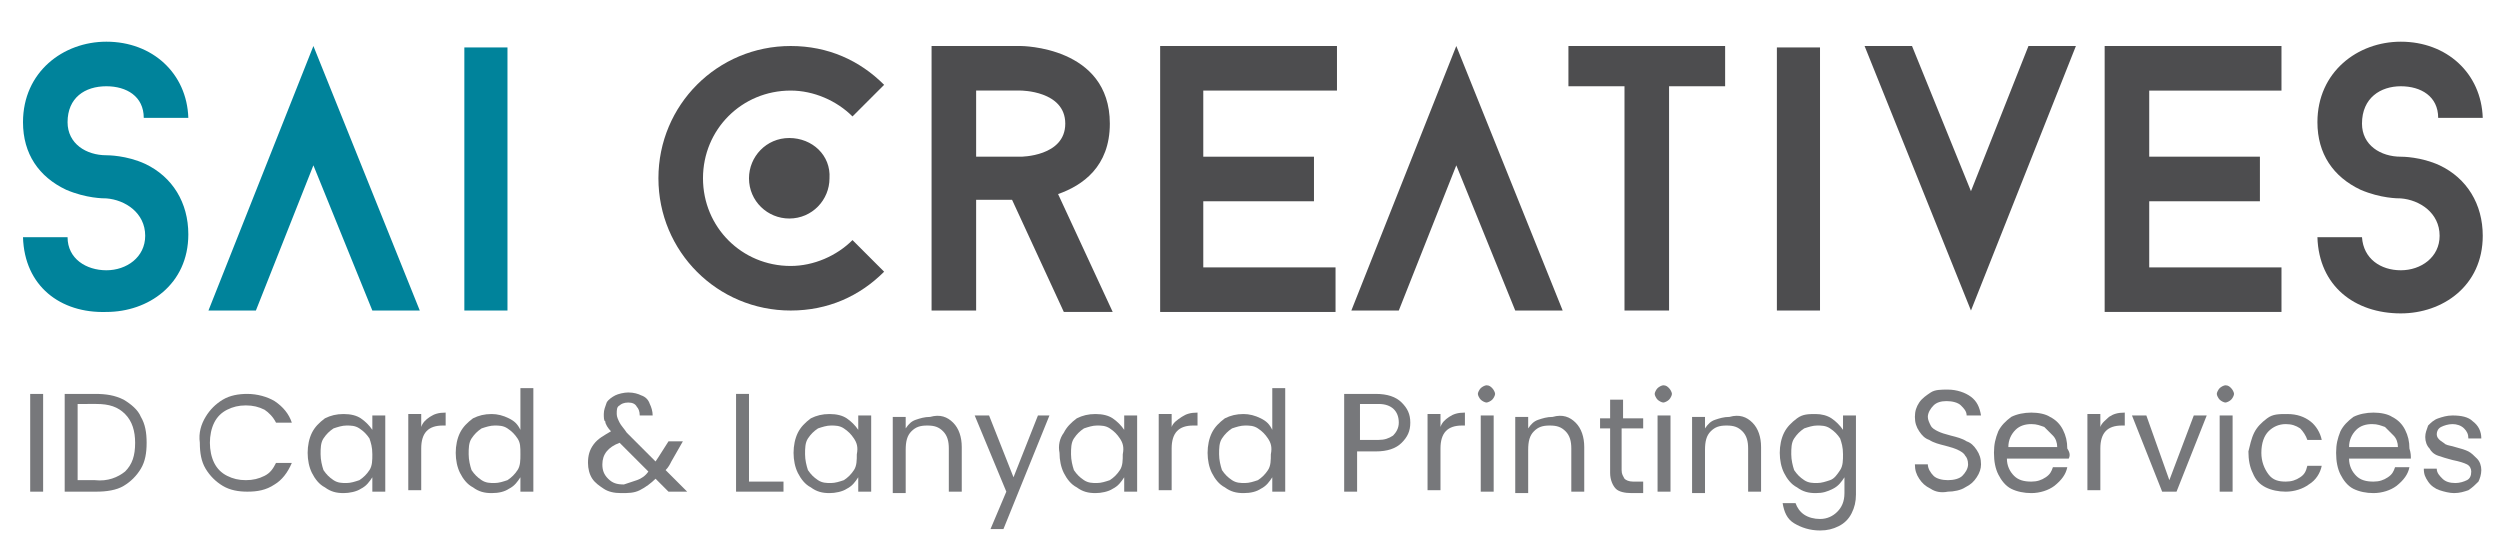
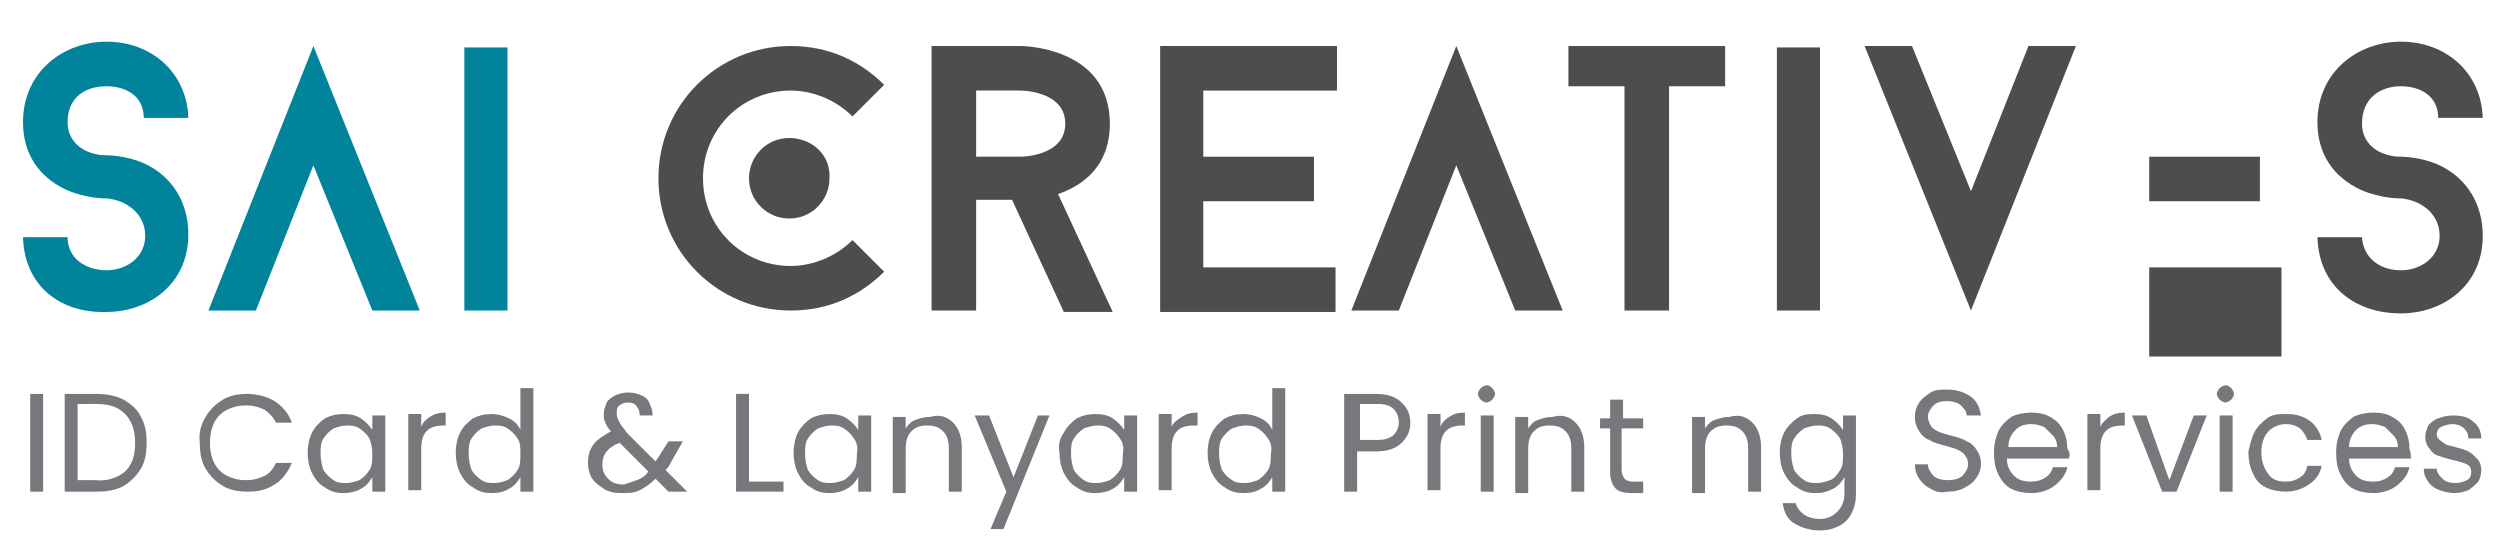
<svg xmlns="http://www.w3.org/2000/svg" version="1.1" id="Layer_1" x="0px" y="0px" viewBox="0 0 173.9 38.1" style="enable-background:new 0 0 173.9 38.1;" xml:space="preserve">
  <style type="text/css">
	.st0{fill:#00839B;}
	.st1{fill:#4D4D4F;}
	.st2{fill:#77787B;}
</style>
  <path class="st0" d="M1.6,16.5h3.1C4.7,18,6,18.8,7.4,18.8c1.4,0,2.7-0.9,2.7-2.4c0-1.6-1.4-2.5-2.7-2.6c-0.2,0-1.4,0-2.8-0.6  c-1.9-0.9-3-2.5-3-4.7c0-3.5,2.8-5.6,5.8-5.6c3.2,0,5.6,2.2,5.7,5.3H10C10,6.7,8.8,6,7.4,6C5.9,6,4.7,6.8,4.7,8.5  c0,1.5,1.3,2.3,2.7,2.3c0.1,0,1.4,0,2.7,0.6c1.9,0.9,3,2.7,3,4.9c0,3.5-2.8,5.4-5.7,5.4C4.2,21.8,1.7,19.9,1.6,16.5z" />
  <path class="st0" d="M14.5,21.6l7.3-18.4l7.4,18.4h-3.3l-4.1-10.1l-4,10.1H14.5z" />
  <path class="st1" d="M70.4,13.9h-2.5v7.7h-3.1V3.2H71c0,0,6.2,0,6.2,5.4c0,3-1.9,4.3-3.6,4.9l3.8,8.2H74L70.4,13.9z M67.9,10.9H71  c0,0,3.1,0,3.1-2.3c0-2.3-3.1-2.3-3.1-2.3h-3.1V10.9z" />
  <path class="st1" d="M83.7,6.3v4.6h7.7v3.1h-7.7v4.6h9.2v3.1H80.7V3.2h12.3v3.1H83.7z" />
  <path class="st1" d="M94,21.6l7.3-18.4l7.4,18.4h-3.3l-4.1-10.1l-4,10.1H94z" />
  <path class="st1" d="M144.4,3.2l-7.3,18.4l-7.4-18.4h3.3l4.1,10.1l4-10.1H144.4z" />
  <path class="st1" d="M120,6h-3.9v15.6h-3.1V6h-3.9V3.2H120V6z" />
-   <path class="st1" d="M149.5,6.3v4.6h7.7v3.1h-7.7v4.6h9.2v3.1h-12.3V3.2h12.3v3.1H149.5z" />
+   <path class="st1" d="M149.5,6.3v4.6h7.7v3.1h-7.7v4.6h9.2v3.1h-12.3h12.3v3.1H149.5z" />
  <path class="st1" d="M161.2,16.5h3.1c0.1,1.5,1.3,2.3,2.7,2.3c1.4,0,2.7-0.9,2.7-2.4c0-1.6-1.4-2.5-2.7-2.6c-0.2,0-1.4,0-2.8-0.6  c-1.9-0.9-3-2.5-3-4.7c0-3.5,2.8-5.6,5.8-5.6c3.2,0,5.6,2.2,5.7,5.3h-3.1C169.6,6.7,168.4,6,167,6c-1.4,0-2.7,0.8-2.7,2.6  c0,1.5,1.3,2.3,2.7,2.3c0.1,0,1.4,0,2.7,0.6c1.9,0.9,3,2.7,3,4.9c0,3.5-2.8,5.4-5.7,5.4C163.8,21.8,161.3,19.9,161.2,16.5z" />
  <rect x="32.3" y="3.3" class="st0" width="3" height="18.3" />
  <rect x="123.6" y="3.3" class="st1" width="3" height="18.3" />
  <g>
    <path class="st1" d="M59.3,16.7l2.2,2.2c-1.7,1.7-3.9,2.7-6.5,2.7c-5.1,0-9.2-4.1-9.2-9.2s4.1-9.2,9.2-9.2c2.6,0,4.8,1,6.5,2.7   l-2.2,2.2c-1.1-1.1-2.7-1.8-4.3-1.8c-3.4,0-6.1,2.7-6.1,6.1c0,3.4,2.7,6.1,6.1,6.1C56.6,18.5,58.2,17.8,59.3,16.7z M54.9,9.6   c-1.6,0-2.8,1.3-2.8,2.8c0,1.6,1.3,2.8,2.8,2.8c1.6,0,2.8-1.3,2.8-2.8C57.8,10.8,56.5,9.6,54.9,9.6z" />
  </g>
  <g>
    <path class="st2" d="M3,27.4v6.8H2.1v-6.8H3z" />
    <path class="st2" d="M8.6,27.8c0.5,0.3,1,0.7,1.2,1.2c0.3,0.5,0.4,1.1,0.4,1.8c0,0.7-0.1,1.3-0.4,1.8c-0.3,0.5-0.7,0.9-1.2,1.2   c-0.5,0.3-1.2,0.4-1.9,0.4H4.5v-6.8h2.1C7.4,27.4,8,27.5,8.6,27.8z M8.7,32.8c0.5-0.5,0.7-1.1,0.7-2c0-0.8-0.2-1.5-0.7-2   s-1.1-0.7-2-0.7H5.4v5.3h1.2C7.5,33.5,8.2,33.2,8.7,32.8z" />
    <path class="st2" d="M14.3,29c0.3-0.5,0.7-0.9,1.2-1.2c0.5-0.3,1.1-0.4,1.7-0.4c0.7,0,1.4,0.2,1.9,0.5c0.6,0.4,1,0.9,1.2,1.5h-1.1   c-0.2-0.4-0.5-0.7-0.8-0.9c-0.4-0.2-0.8-0.3-1.3-0.3c-0.5,0-0.9,0.1-1.3,0.3c-0.4,0.2-0.7,0.5-0.9,0.9c-0.2,0.4-0.3,0.9-0.3,1.4   c0,0.5,0.1,1,0.3,1.4c0.2,0.4,0.5,0.7,0.9,0.9c0.4,0.2,0.8,0.3,1.3,0.3c0.5,0,0.9-0.1,1.3-0.3c0.4-0.2,0.6-0.5,0.8-0.9h1.1   c-0.3,0.7-0.7,1.2-1.2,1.5c-0.6,0.4-1.2,0.5-1.9,0.5c-0.6,0-1.2-0.1-1.7-0.4s-0.9-0.7-1.2-1.2s-0.4-1.1-0.4-1.8   C13.8,30.1,14,29.5,14.3,29z" />
    <path class="st2" d="M21.7,30.1c0.2-0.4,0.5-0.7,0.9-1c0.4-0.2,0.8-0.3,1.3-0.3c0.5,0,0.9,0.1,1.2,0.3c0.3,0.2,0.6,0.5,0.8,0.8v-1   h0.9v5.3h-0.9v-1c-0.2,0.3-0.4,0.6-0.8,0.8c-0.3,0.2-0.8,0.3-1.2,0.3c-0.5,0-0.9-0.1-1.3-0.4c-0.4-0.2-0.7-0.6-0.9-1   c-0.2-0.4-0.3-0.9-0.3-1.4C21.4,31,21.5,30.5,21.7,30.1z M25.7,30.5c-0.2-0.3-0.4-0.5-0.7-0.7c-0.3-0.2-0.6-0.2-0.9-0.2   s-0.6,0.1-0.9,0.2c-0.3,0.2-0.5,0.4-0.7,0.7c-0.2,0.3-0.2,0.7-0.2,1.1c0,0.4,0.1,0.8,0.2,1.1c0.2,0.3,0.4,0.5,0.7,0.7   s0.6,0.2,0.9,0.2s0.6-0.1,0.9-0.2c0.3-0.2,0.5-0.4,0.7-0.7c0.2-0.3,0.2-0.7,0.2-1.1C25.9,31.1,25.8,30.8,25.7,30.5z" />
    <path class="st2" d="M29.9,29c0.3-0.2,0.6-0.3,1.1-0.3v0.9h-0.2c-1,0-1.5,0.5-1.5,1.6v2.9h-0.9v-5.3h0.9v0.9   C29.4,29.4,29.6,29.2,29.9,29z" />
    <path class="st2" d="M32,30.1c0.2-0.4,0.5-0.7,0.9-1c0.4-0.2,0.8-0.3,1.3-0.3c0.4,0,0.8,0.1,1.2,0.3c0.4,0.2,0.6,0.4,0.8,0.8V27   h0.9v7.2h-0.9v-1c-0.2,0.3-0.4,0.6-0.8,0.8c-0.3,0.2-0.7,0.3-1.2,0.3c-0.5,0-0.9-0.1-1.3-0.4c-0.4-0.2-0.7-0.6-0.9-1   c-0.2-0.4-0.3-0.9-0.3-1.4C31.7,31,31.8,30.5,32,30.1z M36,30.5c-0.2-0.3-0.4-0.5-0.7-0.7c-0.3-0.2-0.6-0.2-0.9-0.2   s-0.6,0.1-0.9,0.2c-0.3,0.2-0.5,0.4-0.7,0.7c-0.2,0.3-0.2,0.7-0.2,1.1c0,0.4,0.1,0.8,0.2,1.1c0.2,0.3,0.4,0.5,0.7,0.7   s0.6,0.2,0.9,0.2s0.6-0.1,0.9-0.2c0.3-0.2,0.5-0.4,0.7-0.7c0.2-0.3,0.2-0.7,0.2-1.1C36.2,31.1,36.2,30.8,36,30.5z" />
    <path class="st2" d="M46.5,34.2l-0.9-0.9c-0.3,0.3-0.7,0.6-1.1,0.8s-0.8,0.2-1.3,0.2c-0.5,0-0.9-0.1-1.2-0.3s-0.6-0.4-0.8-0.7   c-0.2-0.3-0.3-0.7-0.3-1.1c0-0.5,0.1-0.9,0.4-1.3c0.3-0.4,0.7-0.6,1.2-0.9c-0.2-0.2-0.4-0.5-0.4-0.7C42,29.3,42,29,42,28.8   c0-0.3,0.1-0.5,0.2-0.8c0.1-0.2,0.4-0.4,0.6-0.5s0.6-0.2,0.9-0.2c0.4,0,0.7,0.1,0.9,0.2c0.3,0.1,0.5,0.3,0.6,0.6   c0.1,0.2,0.2,0.5,0.2,0.8h-0.9c0-0.3-0.1-0.5-0.2-0.6C44.2,28.1,44,28,43.7,28c-0.3,0-0.5,0.1-0.6,0.2c-0.2,0.1-0.2,0.3-0.2,0.6   c0,0.2,0.1,0.4,0.2,0.6s0.3,0.4,0.5,0.7l2,2l0.2-0.3l0.7-1.1h1l-0.8,1.4c-0.1,0.2-0.2,0.4-0.4,0.6l1.5,1.5H46.5z M44.3,33.4   c0.3-0.1,0.6-0.3,0.8-0.6l-2-2c-0.8,0.3-1.2,0.8-1.2,1.5c0,0.4,0.1,0.7,0.4,1c0.3,0.3,0.6,0.4,1.1,0.4C43.7,33.6,44,33.5,44.3,33.4   z" />
    <path class="st2" d="M52.1,33.5h2.4v0.7h-3.3v-6.8h0.9V33.5z" />
    <path class="st2" d="M55.5,30.1c0.2-0.4,0.5-0.7,0.9-1c0.4-0.2,0.8-0.3,1.3-0.3c0.5,0,0.9,0.1,1.2,0.3c0.3,0.2,0.6,0.5,0.8,0.8v-1   h0.9v5.3h-0.9v-1c-0.2,0.3-0.4,0.6-0.8,0.8c-0.3,0.2-0.8,0.3-1.2,0.3c-0.5,0-0.9-0.1-1.3-0.4c-0.4-0.2-0.7-0.6-0.9-1   c-0.2-0.4-0.3-0.9-0.3-1.4C55.2,31,55.3,30.5,55.5,30.1z M59.4,30.5c-0.2-0.3-0.4-0.5-0.7-0.7c-0.3-0.2-0.6-0.2-0.9-0.2   s-0.6,0.1-0.9,0.2c-0.3,0.2-0.5,0.4-0.7,0.7c-0.2,0.3-0.2,0.7-0.2,1.1c0,0.4,0.1,0.8,0.2,1.1c0.2,0.3,0.4,0.5,0.7,0.7   s0.6,0.2,0.9,0.2s0.6-0.1,0.9-0.2c0.3-0.2,0.5-0.4,0.7-0.7c0.2-0.3,0.2-0.7,0.2-1.1C59.7,31.1,59.6,30.8,59.4,30.5z" />
    <path class="st2" d="M66.3,29.4c0.4,0.4,0.6,1,0.6,1.7v3.1H66v-3c0-0.5-0.1-0.9-0.4-1.2s-0.6-0.4-1.1-0.4c-0.5,0-0.8,0.1-1.1,0.4   c-0.3,0.3-0.4,0.7-0.4,1.3v3h-0.9v-5.3H63v0.8c0.2-0.3,0.4-0.5,0.7-0.6s0.6-0.2,1-0.2C65.4,28.8,65.9,29,66.3,29.4z" />
    <path class="st2" d="M73,28.9l-3.2,7.9h-0.9l1.1-2.6l-2.2-5.3h1l1.7,4.3l1.7-4.3H73z" />
    <path class="st2" d="M74,30.1c0.2-0.4,0.5-0.7,0.9-1c0.4-0.2,0.8-0.3,1.3-0.3c0.5,0,0.9,0.1,1.2,0.3c0.3,0.2,0.6,0.5,0.8,0.8v-1   h0.9v5.3h-0.9v-1c-0.2,0.3-0.4,0.6-0.8,0.8c-0.3,0.2-0.8,0.3-1.2,0.3c-0.5,0-0.9-0.1-1.3-0.4c-0.4-0.2-0.7-0.6-0.9-1   c-0.2-0.4-0.3-0.9-0.3-1.4C73.6,31,73.7,30.5,74,30.1z M77.9,30.5c-0.2-0.3-0.4-0.5-0.7-0.7c-0.3-0.2-0.6-0.2-0.9-0.2   s-0.6,0.1-0.9,0.2c-0.3,0.2-0.5,0.4-0.7,0.7c-0.2,0.3-0.2,0.7-0.2,1.1c0,0.4,0.1,0.8,0.2,1.1c0.2,0.3,0.4,0.5,0.7,0.7   s0.6,0.2,0.9,0.2s0.6-0.1,0.9-0.2c0.3-0.2,0.5-0.4,0.7-0.7c0.2-0.3,0.2-0.7,0.2-1.1C78.2,31.1,78.1,30.8,77.9,30.5z" />
    <path class="st2" d="M82.2,29c0.3-0.2,0.6-0.3,1.1-0.3v0.9H83c-1,0-1.5,0.5-1.5,1.6v2.9h-0.9v-5.3h0.9v0.9   C81.6,29.4,81.9,29.2,82.2,29z" />
    <path class="st2" d="M84.3,30.1c0.2-0.4,0.5-0.7,0.9-1c0.4-0.2,0.8-0.3,1.3-0.3c0.4,0,0.8,0.1,1.2,0.3c0.4,0.2,0.6,0.4,0.8,0.8V27   h0.9v7.2h-0.9v-1c-0.2,0.3-0.4,0.6-0.8,0.8c-0.3,0.2-0.7,0.3-1.2,0.3c-0.5,0-0.9-0.1-1.3-0.4c-0.4-0.2-0.7-0.6-0.9-1   c-0.2-0.4-0.3-0.9-0.3-1.4C84,31,84.1,30.5,84.3,30.1z M88.2,30.5c-0.2-0.3-0.4-0.5-0.7-0.7c-0.3-0.2-0.6-0.2-0.9-0.2   s-0.6,0.1-0.9,0.2c-0.3,0.2-0.5,0.4-0.7,0.7c-0.2,0.3-0.2,0.7-0.2,1.1c0,0.4,0.1,0.8,0.2,1.1c0.2,0.3,0.4,0.5,0.7,0.7   s0.6,0.2,0.9,0.2s0.6-0.1,0.9-0.2c0.3-0.2,0.5-0.4,0.7-0.7c0.2-0.3,0.2-0.7,0.2-1.1C88.5,31.1,88.4,30.8,88.2,30.5z" />
    <path class="st2" d="M97.5,30.8c-0.4,0.4-1,0.6-1.8,0.6h-1.3v2.8h-0.9v-6.8h2.2c0.8,0,1.4,0.2,1.8,0.6c0.4,0.4,0.6,0.8,0.6,1.4   C98.1,30,97.9,30.4,97.5,30.8z M96.9,30.3c0.2-0.2,0.4-0.5,0.4-0.9c0-0.8-0.5-1.3-1.4-1.3h-1.3v2.5h1.3   C96.3,30.6,96.6,30.5,96.9,30.3z" />
    <path class="st2" d="M100.8,29c0.3-0.2,0.6-0.3,1.1-0.3v0.9h-0.2c-1,0-1.5,0.5-1.5,1.6v2.9h-0.9v-5.3h0.9v0.9   C100.3,29.4,100.5,29.2,100.8,29z" />
    <path class="st2" d="M103,27.8c-0.1-0.1-0.2-0.3-0.2-0.4s0.1-0.3,0.2-0.4c0.1-0.1,0.3-0.2,0.4-0.2c0.2,0,0.3,0.1,0.4,0.2   c0.1,0.1,0.2,0.3,0.2,0.4s-0.1,0.3-0.2,0.4c-0.1,0.1-0.3,0.2-0.4,0.2C103.3,28,103.1,27.9,103,27.8z M103.9,28.9v5.3H103v-5.3   H103.9z" />
    <path class="st2" d="M109.6,29.4c0.4,0.4,0.6,1,0.6,1.7v3.1h-0.9v-3c0-0.5-0.1-0.9-0.4-1.2s-0.6-0.4-1.1-0.4   c-0.5,0-0.8,0.1-1.1,0.4c-0.3,0.3-0.4,0.7-0.4,1.3v3h-0.9v-5.3h0.9v0.8c0.2-0.3,0.4-0.5,0.7-0.6s0.6-0.2,1-0.2   C108.7,28.8,109.2,29,109.6,29.4z" />
    <path class="st2" d="M112.8,29.6v3.1c0,0.3,0.1,0.4,0.2,0.6c0.1,0.1,0.3,0.2,0.6,0.2h0.7v0.8h-0.8c-0.5,0-0.9-0.1-1.1-0.3   c-0.2-0.2-0.4-0.6-0.4-1.1v-3.1h-0.7v-0.7h0.7v-1.3h0.9v1.3h1.4v0.7H112.8z" />
-     <path class="st2" d="M115.3,27.8c-0.1-0.1-0.2-0.3-0.2-0.4s0.1-0.3,0.2-0.4c0.1-0.1,0.3-0.2,0.4-0.2c0.2,0,0.3,0.1,0.4,0.2   c0.1,0.1,0.2,0.3,0.2,0.4s-0.1,0.3-0.2,0.4c-0.1,0.1-0.3,0.2-0.4,0.2C115.6,28,115.4,27.9,115.3,27.8z M116.2,28.9v5.3h-0.9v-5.3   H116.2z" />
    <path class="st2" d="M121.9,29.4c0.4,0.4,0.6,1,0.6,1.7v3.1h-0.9v-3c0-0.5-0.1-0.9-0.4-1.2s-0.6-0.4-1.1-0.4   c-0.5,0-0.8,0.1-1.1,0.4c-0.3,0.3-0.4,0.7-0.4,1.3v3h-0.9v-5.3h0.9v0.8c0.2-0.3,0.4-0.5,0.7-0.6s0.6-0.2,1-0.2   C121,28.8,121.5,29,121.9,29.4z" />
    <path class="st2" d="M127.4,29.1c0.3,0.2,0.6,0.5,0.8,0.8v-1h0.9v5.5c0,0.5-0.1,0.9-0.3,1.3c-0.2,0.4-0.5,0.7-0.9,0.9   c-0.4,0.2-0.8,0.3-1.3,0.3c-0.7,0-1.3-0.2-1.8-0.5c-0.5-0.3-0.7-0.8-0.8-1.4h0.9c0.1,0.3,0.3,0.6,0.6,0.8c0.3,0.2,0.7,0.3,1.1,0.3   c0.5,0,0.9-0.2,1.2-0.5c0.3-0.3,0.5-0.7,0.5-1.3v-1.1c-0.2,0.3-0.4,0.6-0.8,0.8s-0.7,0.3-1.2,0.3c-0.5,0-0.9-0.1-1.3-0.4   c-0.4-0.2-0.7-0.6-0.9-1c-0.2-0.4-0.3-0.9-0.3-1.4c0-0.5,0.1-1,0.3-1.4c0.2-0.4,0.5-0.7,0.9-1s0.8-0.3,1.3-0.3   C126.7,28.8,127.1,28.9,127.4,29.1z M128,30.5c-0.2-0.3-0.4-0.5-0.7-0.7s-0.6-0.2-0.9-0.2c-0.3,0-0.6,0.1-0.9,0.2   c-0.3,0.2-0.5,0.4-0.7,0.7c-0.2,0.3-0.2,0.7-0.2,1.1c0,0.4,0.1,0.8,0.2,1.1c0.2,0.3,0.4,0.5,0.7,0.7c0.3,0.2,0.6,0.2,0.9,0.2   c0.3,0,0.6-0.1,0.9-0.2s0.5-0.4,0.7-0.7c0.2-0.3,0.2-0.7,0.2-1.1C128.2,31.1,128.1,30.8,128,30.5z" />
    <path class="st2" d="M134.3,34c-0.4-0.2-0.6-0.4-0.8-0.7c-0.2-0.3-0.3-0.6-0.3-1h0.9c0,0.3,0.2,0.6,0.4,0.8s0.6,0.3,1,0.3   c0.4,0,0.8-0.1,1-0.3c0.2-0.2,0.4-0.5,0.4-0.8c0-0.3-0.1-0.5-0.2-0.6c-0.1-0.2-0.3-0.3-0.5-0.4c-0.2-0.1-0.5-0.2-0.9-0.3   c-0.4-0.1-0.8-0.2-1.1-0.4c-0.3-0.1-0.5-0.3-0.7-0.6c-0.2-0.3-0.3-0.6-0.3-1c0-0.4,0.1-0.7,0.3-1c0.2-0.3,0.5-0.5,0.8-0.7   c0.3-0.2,0.7-0.2,1.2-0.2c0.6,0,1.2,0.2,1.6,0.5c0.4,0.3,0.6,0.7,0.7,1.3h-1c0-0.3-0.2-0.5-0.4-0.7s-0.6-0.3-1-0.3   c-0.4,0-0.7,0.1-0.9,0.3c-0.2,0.2-0.4,0.5-0.4,0.8c0,0.2,0.1,0.4,0.2,0.6c0.1,0.2,0.3,0.3,0.5,0.4c0.2,0.1,0.5,0.2,0.9,0.3   c0.4,0.1,0.8,0.2,1.1,0.4c0.3,0.1,0.5,0.3,0.7,0.6s0.3,0.6,0.3,1c0,0.3-0.1,0.6-0.3,0.9c-0.2,0.3-0.4,0.5-0.8,0.7   c-0.3,0.2-0.8,0.3-1.2,0.3C135,34.3,134.6,34.2,134.3,34z" />
    <path class="st2" d="M143.9,31.9h-4.3c0,0.5,0.2,0.9,0.5,1.2s0.7,0.4,1.2,0.4c0.4,0,0.7-0.1,1-0.3s0.4-0.4,0.5-0.7h1   c-0.1,0.5-0.4,0.9-0.9,1.3c-0.4,0.3-1,0.5-1.6,0.5c-0.5,0-1-0.1-1.4-0.3c-0.4-0.2-0.7-0.6-0.9-1s-0.3-0.9-0.3-1.5   c0-0.6,0.1-1,0.3-1.5c0.2-0.4,0.5-0.7,0.9-1c0.4-0.2,0.9-0.3,1.4-0.3c0.5,0,1,0.1,1.3,0.3c0.4,0.2,0.7,0.5,0.9,0.9   c0.2,0.4,0.3,0.8,0.3,1.3C144,31.5,144,31.7,143.9,31.9z M142.8,30.3c-0.2-0.2-0.4-0.4-0.6-0.6c-0.3-0.1-0.5-0.2-0.9-0.2   c-0.4,0-0.8,0.1-1.1,0.4s-0.5,0.7-0.5,1.2h3.4C143.1,30.8,143,30.5,142.8,30.3z" />
    <path class="st2" d="M146.7,29c0.3-0.2,0.6-0.3,1.1-0.3v0.9h-0.2c-1,0-1.5,0.5-1.5,1.6v2.9h-0.9v-5.3h0.9v0.9   C146.2,29.4,146.5,29.2,146.7,29z" />
    <path class="st2" d="M150.9,33.4l1.7-4.5h0.9l-2.1,5.3h-1l-2.1-5.3h1L150.9,33.4z" />
    <path class="st2" d="M154.4,27.8c-0.1-0.1-0.2-0.3-0.2-0.4s0.1-0.3,0.2-0.4s0.3-0.2,0.4-0.2c0.2,0,0.3,0.1,0.4,0.2   c0.1,0.1,0.2,0.3,0.2,0.4s-0.1,0.3-0.2,0.4c-0.1,0.1-0.3,0.2-0.4,0.2C154.7,28,154.5,27.9,154.4,27.8z M155.3,28.9v5.3h-0.9v-5.3   H155.3z" />
    <path class="st2" d="M156.8,30.1c0.2-0.4,0.5-0.7,0.9-1s0.8-0.3,1.4-0.3c0.7,0,1.2,0.2,1.6,0.5s0.7,0.8,0.8,1.3h-1   c-0.1-0.3-0.3-0.6-0.5-0.8c-0.3-0.2-0.6-0.3-1-0.3c-0.5,0-0.9,0.2-1.2,0.5c-0.3,0.3-0.5,0.8-0.5,1.5c0,0.6,0.2,1.1,0.5,1.5   c0.3,0.4,0.7,0.5,1.2,0.5c0.4,0,0.7-0.1,1-0.3c0.3-0.2,0.4-0.4,0.5-0.8h1c-0.1,0.5-0.4,1-0.9,1.3c-0.4,0.3-1,0.5-1.6,0.5   c-0.5,0-1-0.1-1.4-0.3c-0.4-0.2-0.7-0.5-0.9-1c-0.2-0.4-0.3-0.9-0.3-1.5C156.5,31,156.6,30.5,156.8,30.1z" />
    <path class="st2" d="M167.7,31.9h-4.3c0,0.5,0.2,0.9,0.5,1.2s0.7,0.4,1.2,0.4c0.4,0,0.7-0.1,1-0.3s0.4-0.4,0.5-0.7h1   c-0.1,0.5-0.4,0.9-0.9,1.3c-0.4,0.3-1,0.5-1.6,0.5c-0.5,0-1-0.1-1.4-0.3c-0.4-0.2-0.7-0.6-0.9-1s-0.3-0.9-0.3-1.5   c0-0.6,0.1-1,0.3-1.5c0.2-0.4,0.5-0.7,0.9-1c0.4-0.2,0.9-0.3,1.4-0.3c0.5,0,1,0.1,1.3,0.3c0.4,0.2,0.7,0.5,0.9,0.9   c0.2,0.4,0.3,0.8,0.3,1.3C167.7,31.5,167.7,31.7,167.7,31.9z M166.5,30.3c-0.2-0.2-0.4-0.4-0.6-0.6c-0.3-0.1-0.5-0.2-0.9-0.2   c-0.4,0-0.8,0.1-1.1,0.4s-0.5,0.7-0.5,1.2h3.4C166.8,30.8,166.7,30.5,166.5,30.3z" />
    <path class="st2" d="M169.7,34.1c-0.3-0.1-0.6-0.3-0.8-0.6s-0.3-0.5-0.3-0.9h0.9c0,0.3,0.2,0.5,0.4,0.7c0.2,0.2,0.5,0.3,0.9,0.3   c0.3,0,0.6-0.1,0.8-0.2c0.2-0.1,0.3-0.3,0.3-0.6c0-0.2-0.1-0.4-0.3-0.5c-0.2-0.1-0.5-0.2-1-0.3c-0.4-0.1-0.7-0.2-1-0.3   c-0.3-0.1-0.5-0.3-0.6-0.5c-0.2-0.2-0.3-0.5-0.3-0.8c0-0.3,0.1-0.5,0.2-0.8c0.2-0.2,0.4-0.4,0.7-0.5c0.3-0.1,0.6-0.2,1-0.2   c0.6,0,1.1,0.1,1.4,0.4c0.4,0.3,0.6,0.7,0.6,1.2h-0.9c0-0.3-0.1-0.5-0.3-0.7c-0.2-0.2-0.5-0.3-0.8-0.3c-0.3,0-0.6,0.1-0.8,0.2   c-0.2,0.1-0.3,0.3-0.3,0.5c0,0.2,0.1,0.3,0.2,0.4c0.1,0.1,0.3,0.2,0.4,0.3c0.2,0.1,0.4,0.1,0.7,0.2c0.4,0.1,0.7,0.2,0.9,0.3   c0.2,0.1,0.4,0.3,0.6,0.5c0.2,0.2,0.3,0.5,0.3,0.8c0,0.3-0.1,0.6-0.2,0.8c-0.2,0.2-0.4,0.4-0.7,0.6c-0.3,0.1-0.6,0.2-1,0.2   C170.4,34.3,170,34.2,169.7,34.1z" />
  </g>
</svg>